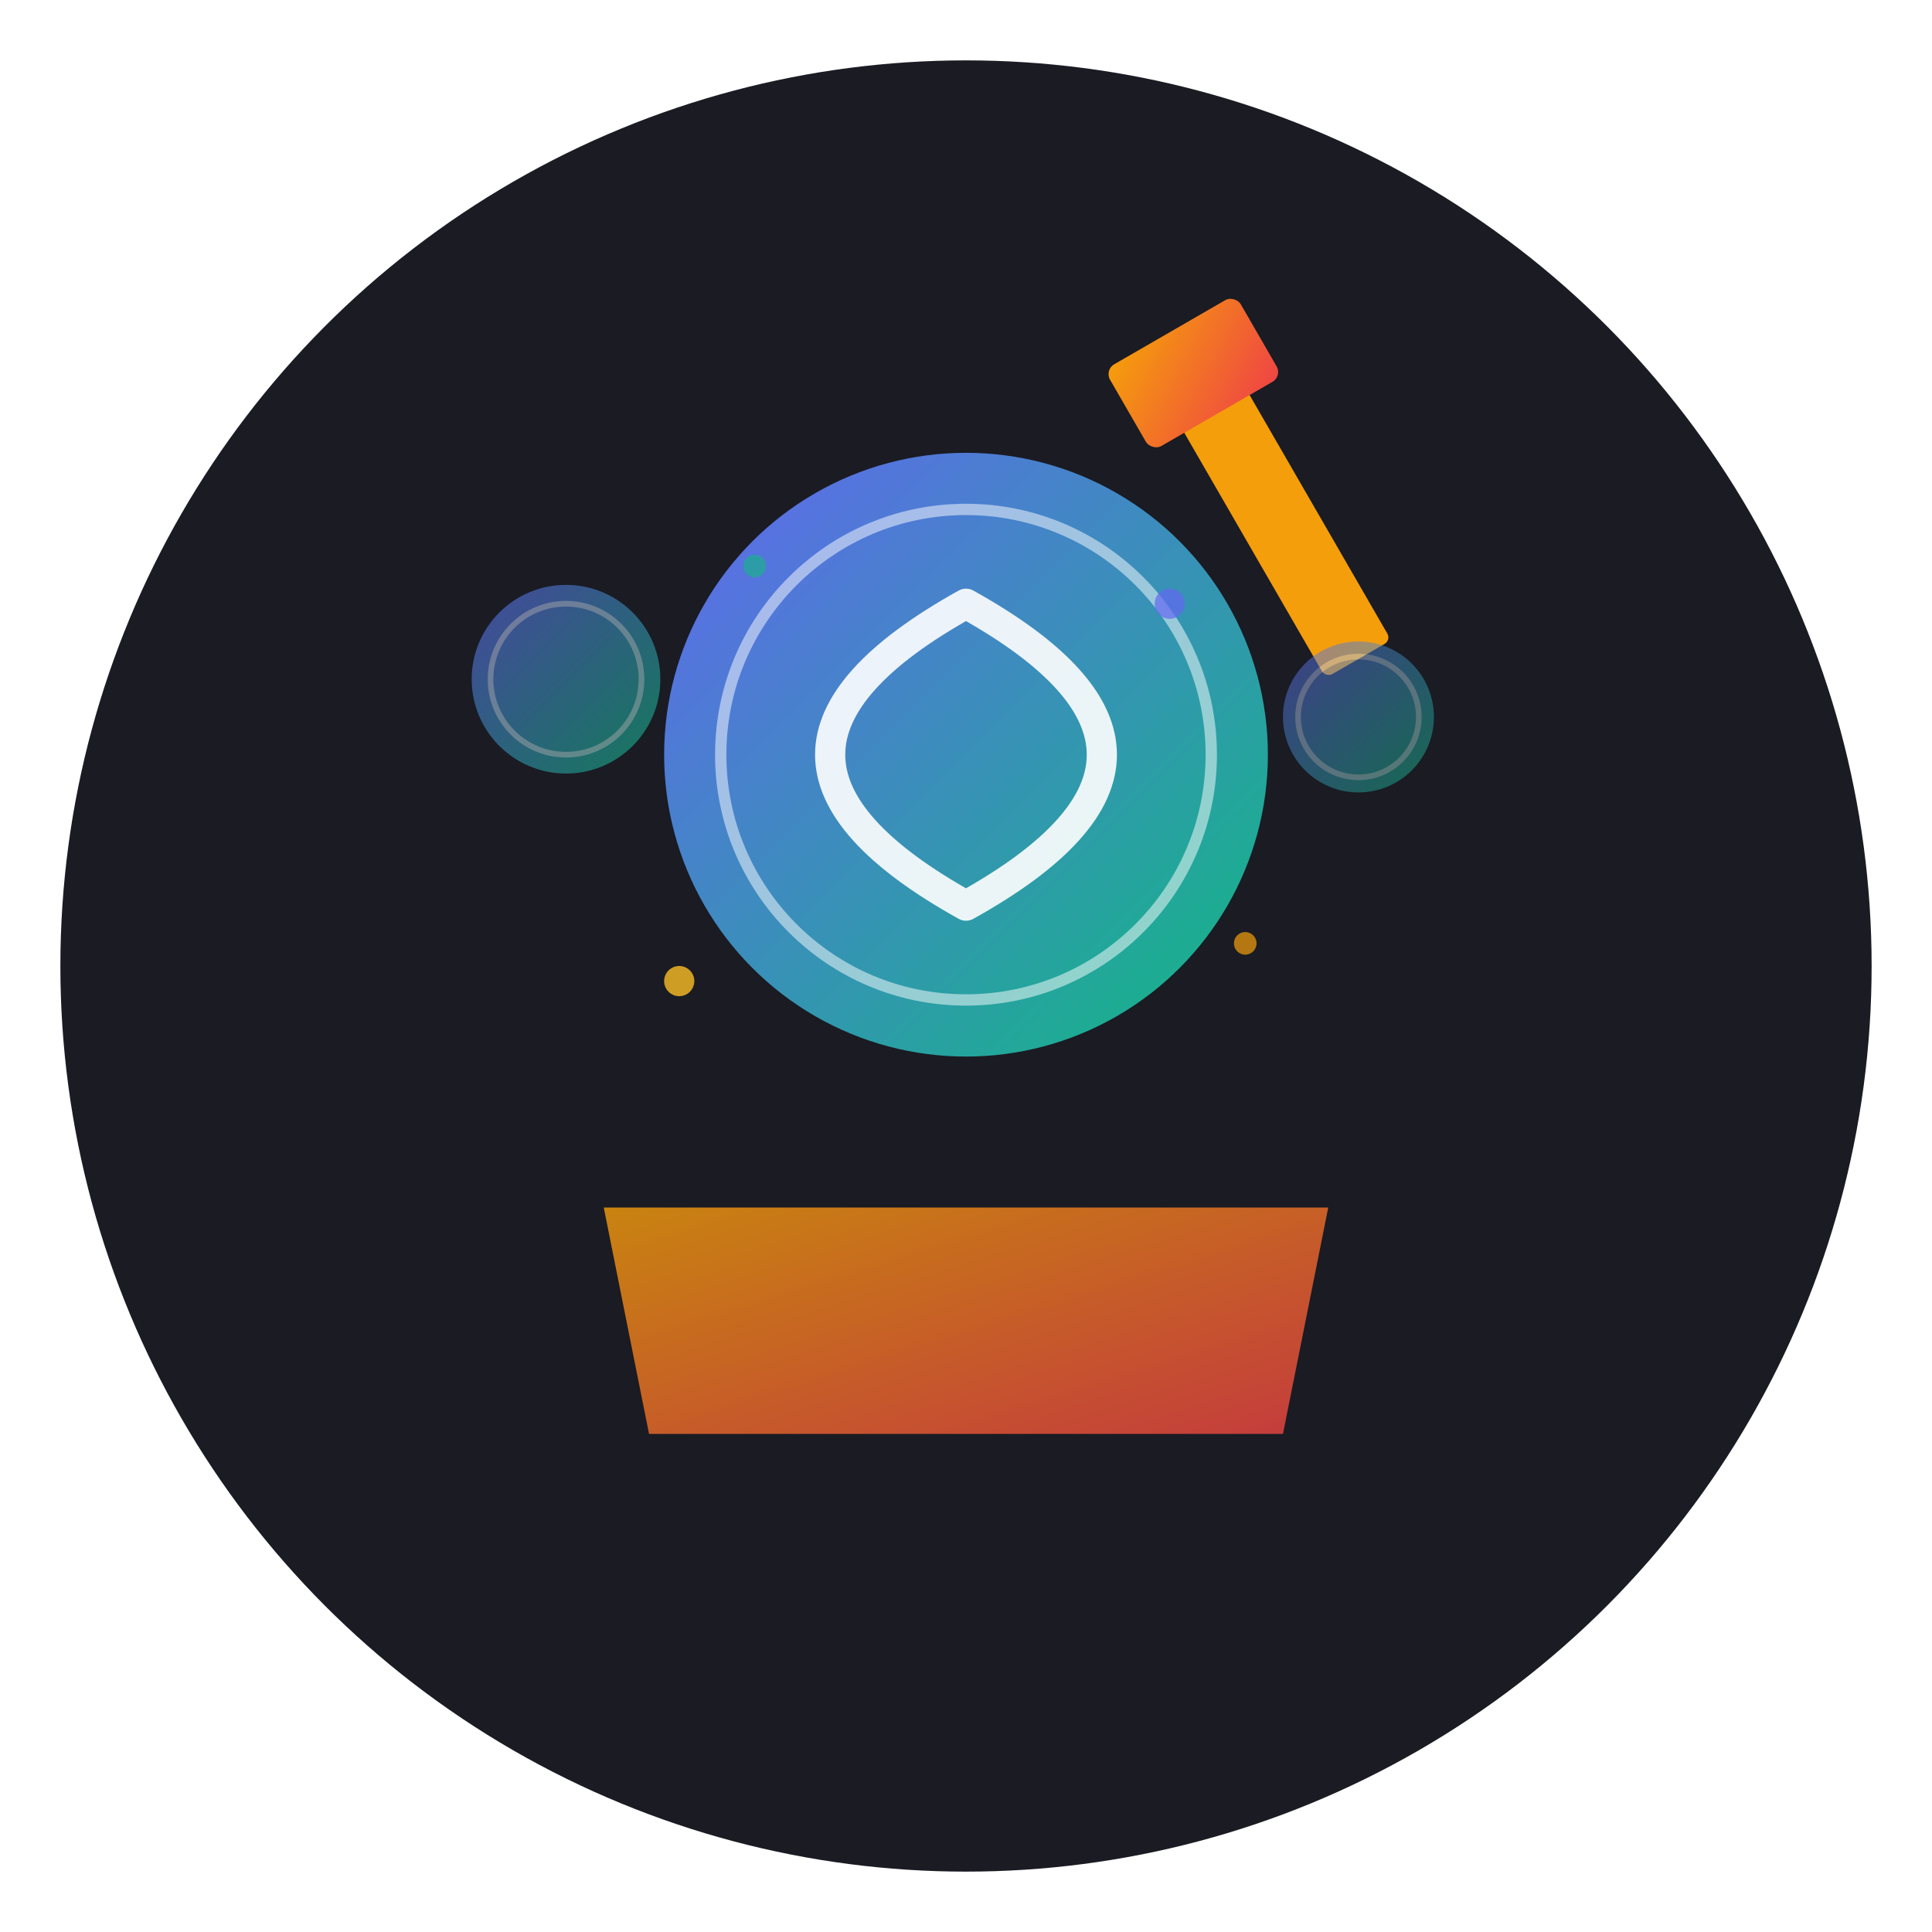
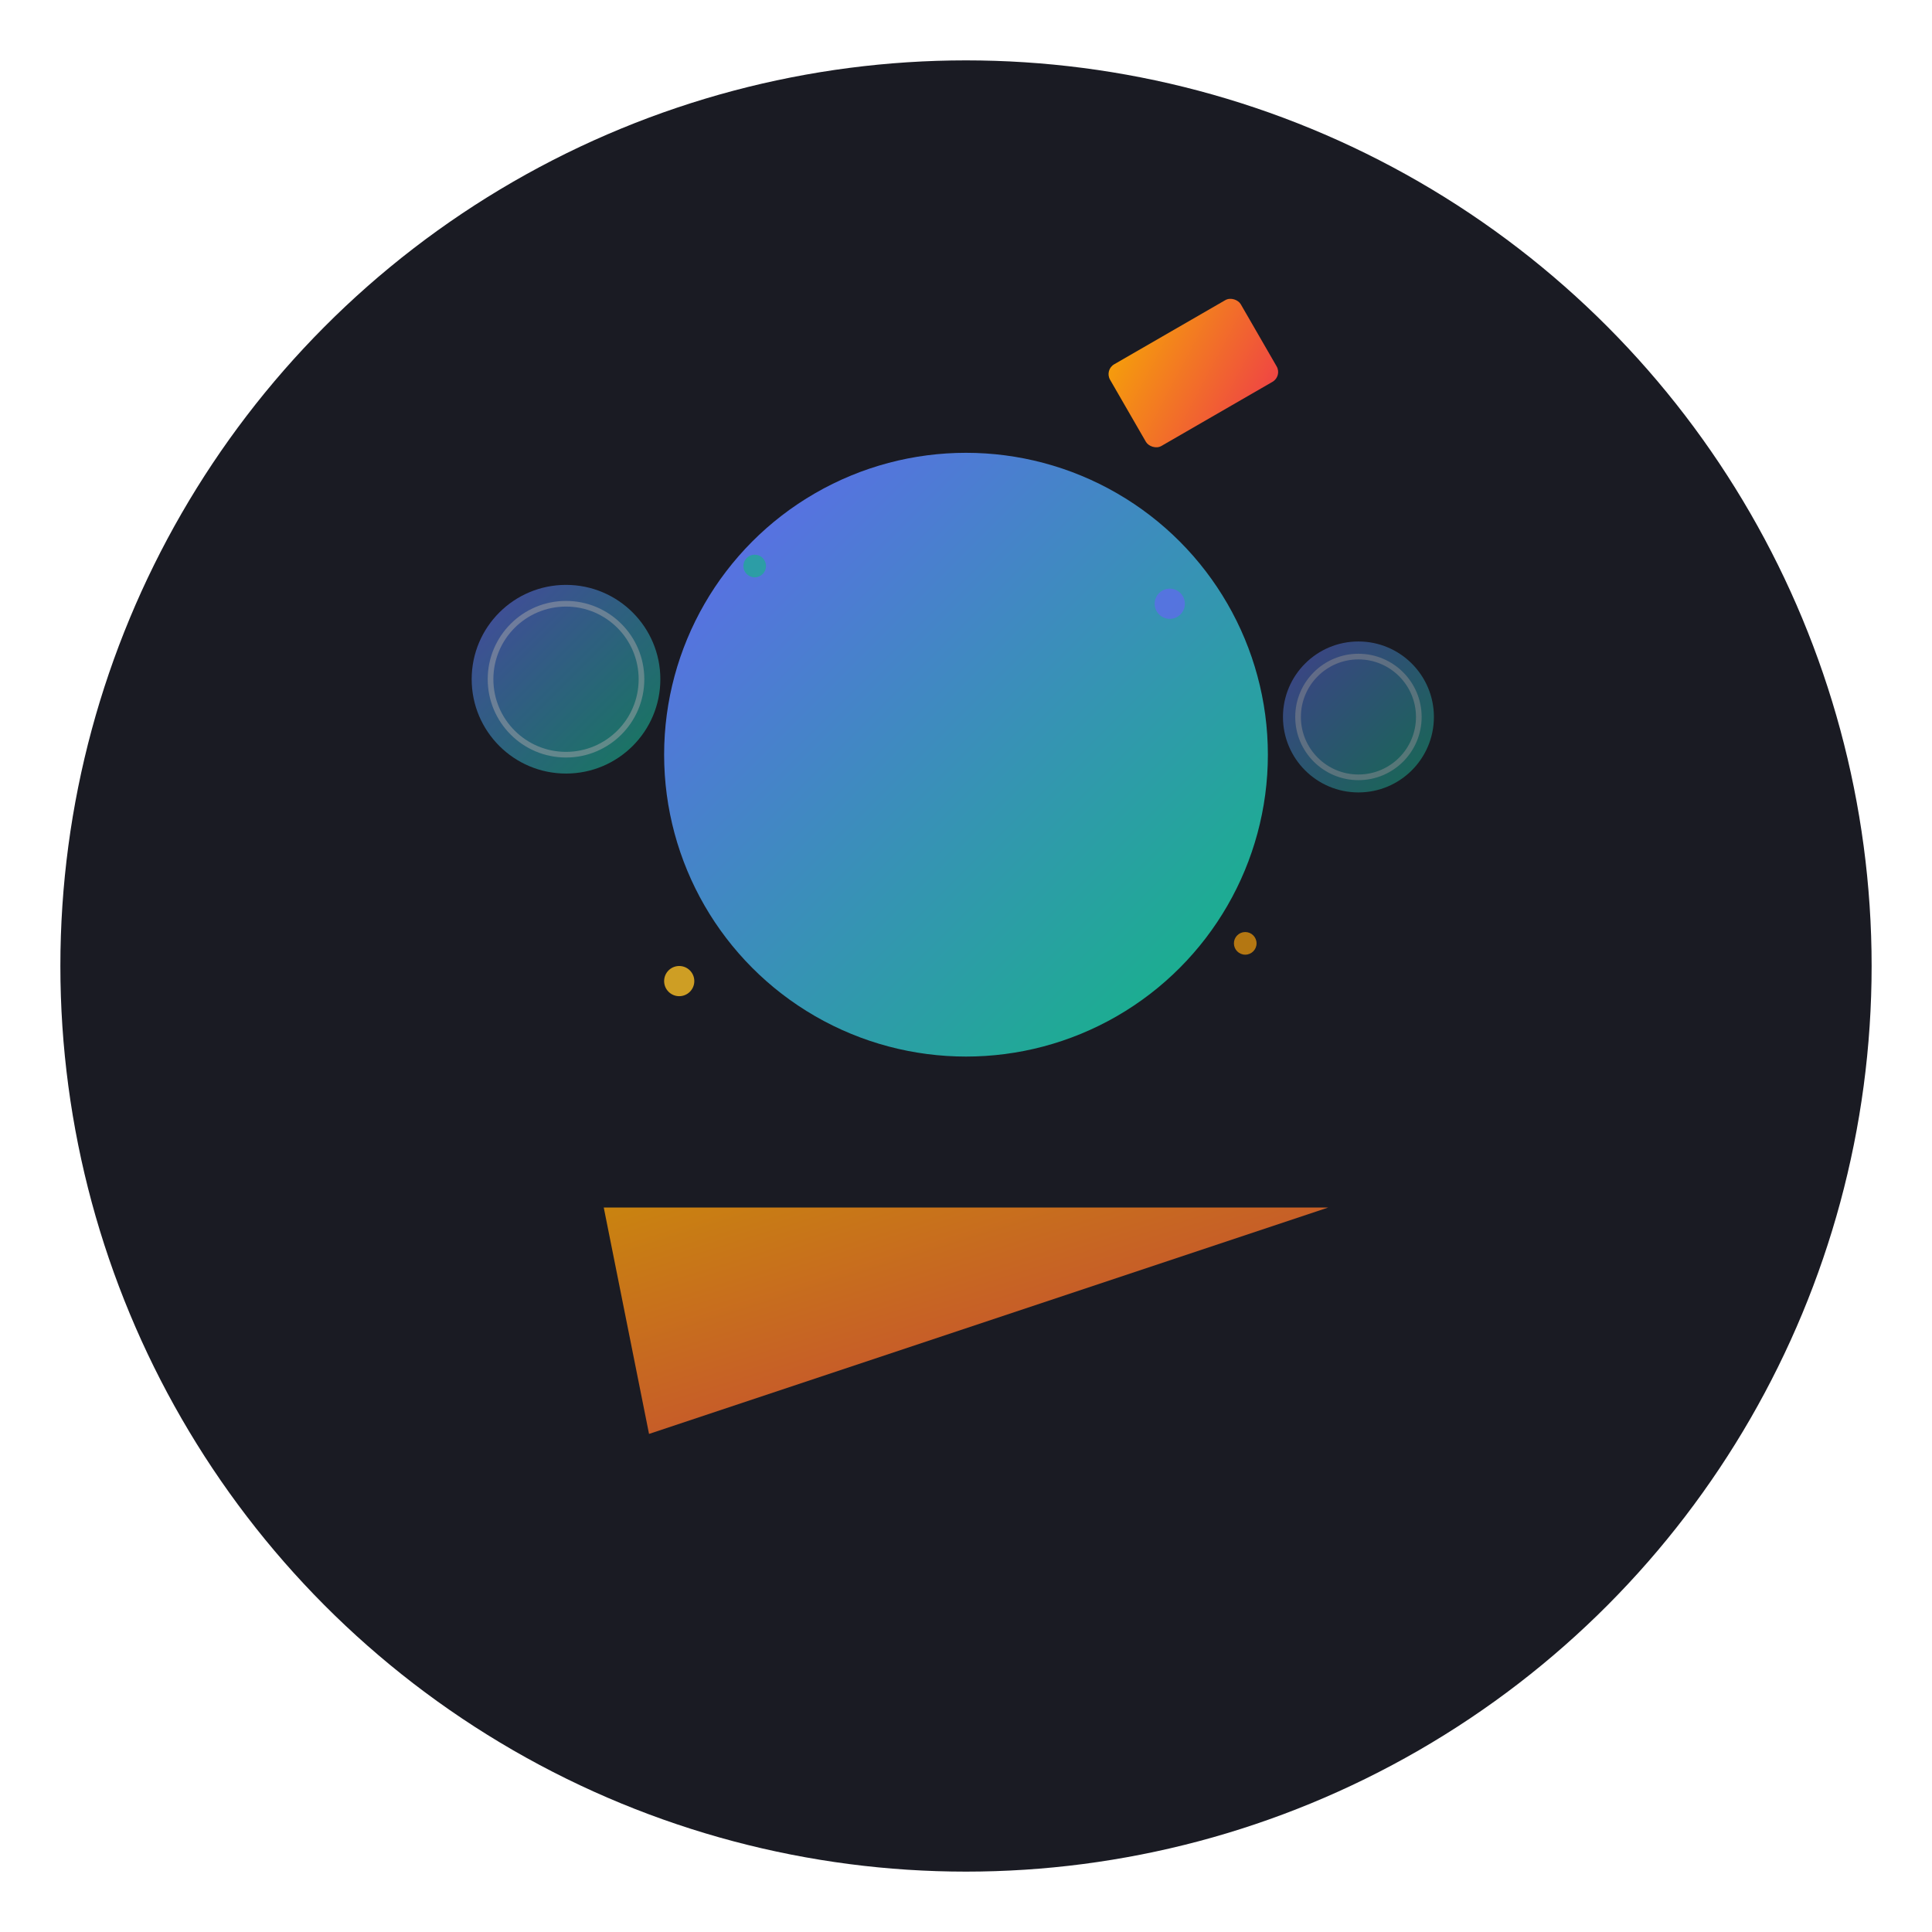
<svg xmlns="http://www.w3.org/2000/svg" viewBox="0 0 512 512" width="512" height="512">
  <circle cx="256" cy="256" r="240" fill="#1a1b23" />
  <defs>
    <linearGradient id="coinGradient" x1="0%" y1="0%" x2="100%" y2="100%">
      <stop offset="0%" style="stop-color:#6366f1;stop-opacity:1" />
      <stop offset="100%" style="stop-color:#10b981;stop-opacity:1" />
    </linearGradient>
    <linearGradient id="forgeGradient" x1="0%" y1="0%" x2="100%" y2="100%">
      <stop offset="0%" style="stop-color:#f59e0b;stop-opacity:1" />
      <stop offset="100%" style="stop-color:#ef4444;stop-opacity:1" />
    </linearGradient>
    <filter id="glow">
      <feGaussianBlur stdDeviation="8" result="coloredBlur" />
      <feMerge>
        <feMergeNode in="coloredBlur" />
        <feMergeNode in="SourceGraphic" />
      </feMerge>
    </filter>
  </defs>
-   <path d="M 160 320 L 352 320 L 340 380 L 172 380 Z" fill="url(#forgeGradient)" opacity="0.8" />
+   <path d="M 160 320 L 352 320 L 172 380 Z" fill="url(#forgeGradient)" opacity="0.8" />
  <circle cx="256" cy="200" r="80" fill="url(#coinGradient)" filter="url(#glow)" />
-   <circle cx="256" cy="200" r="65" fill="none" stroke="#ffffff" stroke-width="3" opacity="0.5" />
-   <path d="M 256 160 Q 220 180 220 200 Q 220 220 256 240 M 256 160 Q 292 180 292 200 Q 292 220 256 240" fill="none" stroke="#ffffff" stroke-width="8" stroke-linecap="round" opacity="0.9" />
  <g transform="rotate(-30 340 140)">
-     <rect x="330" y="100" width="20" height="80" fill="#f59e0b" rx="2" />
    <rect x="320" y="80" width="40" height="25" fill="url(#forgeGradient)" rx="3" />
  </g>
  <circle cx="180" cy="260" r="4" fill="#fbbf24" opacity="0.8">
    <animate attributeName="opacity" values="0.8;0.2;0.8" dur="2s" repeatCount="indefinite" />
  </circle>
  <circle cx="330" cy="250" r="3" fill="#f59e0b" opacity="0.7">
    <animate attributeName="opacity" values="0.7;0.1;0.7" dur="2.5s" repeatCount="indefinite" />
  </circle>
  <circle cx="200" cy="150" r="3" fill="#10b981" opacity="0.6">
    <animate attributeName="opacity" values="0.6;0.1;0.6" dur="3s" repeatCount="indefinite" />
  </circle>
  <circle cx="310" cy="160" r="4" fill="#6366f1" opacity="0.7">
    <animate attributeName="opacity" values="0.7;0.2;0.7" dur="2.2s" repeatCount="indefinite" />
  </circle>
  <g opacity="0.6">
    <circle cx="150" cy="180" r="25" fill="url(#coinGradient)" />
    <circle cx="150" cy="180" r="20" fill="none" stroke="#ffffff" stroke-width="1.5" opacity="0.5" />
  </g>
  <g opacity="0.5">
    <circle cx="360" cy="190" r="20" fill="url(#coinGradient)" />
    <circle cx="360" cy="190" r="16" fill="none" stroke="#ffffff" stroke-width="1.5" opacity="0.5" />
  </g>
</svg>